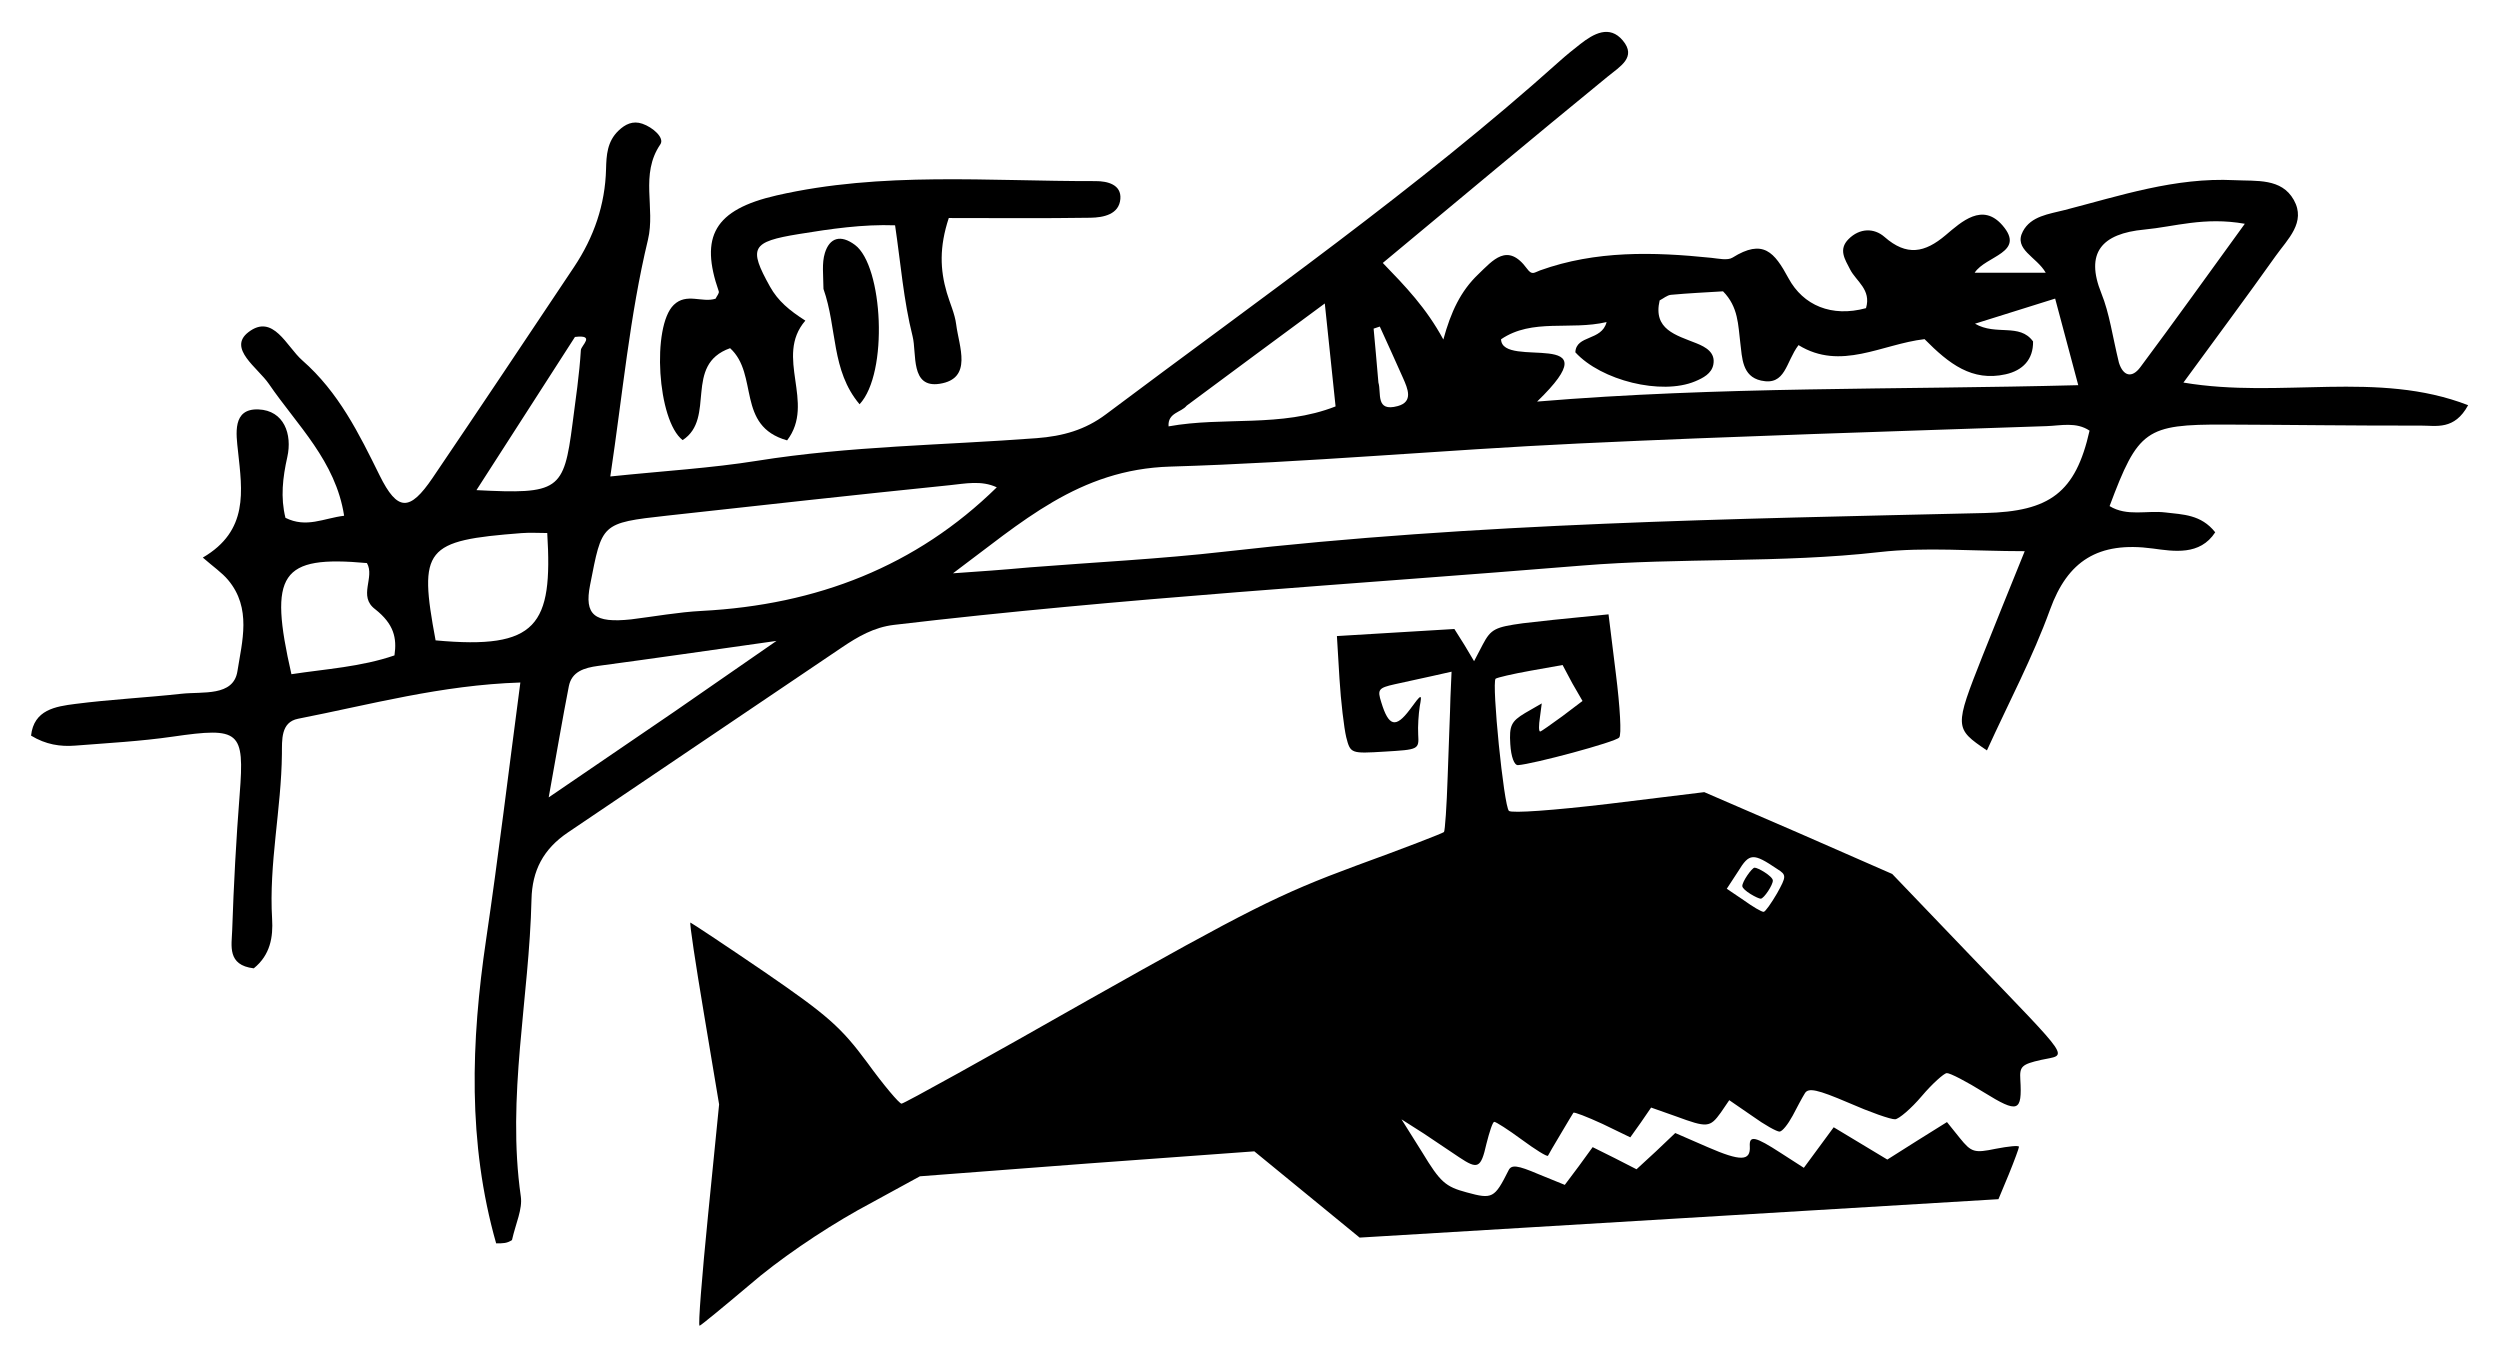
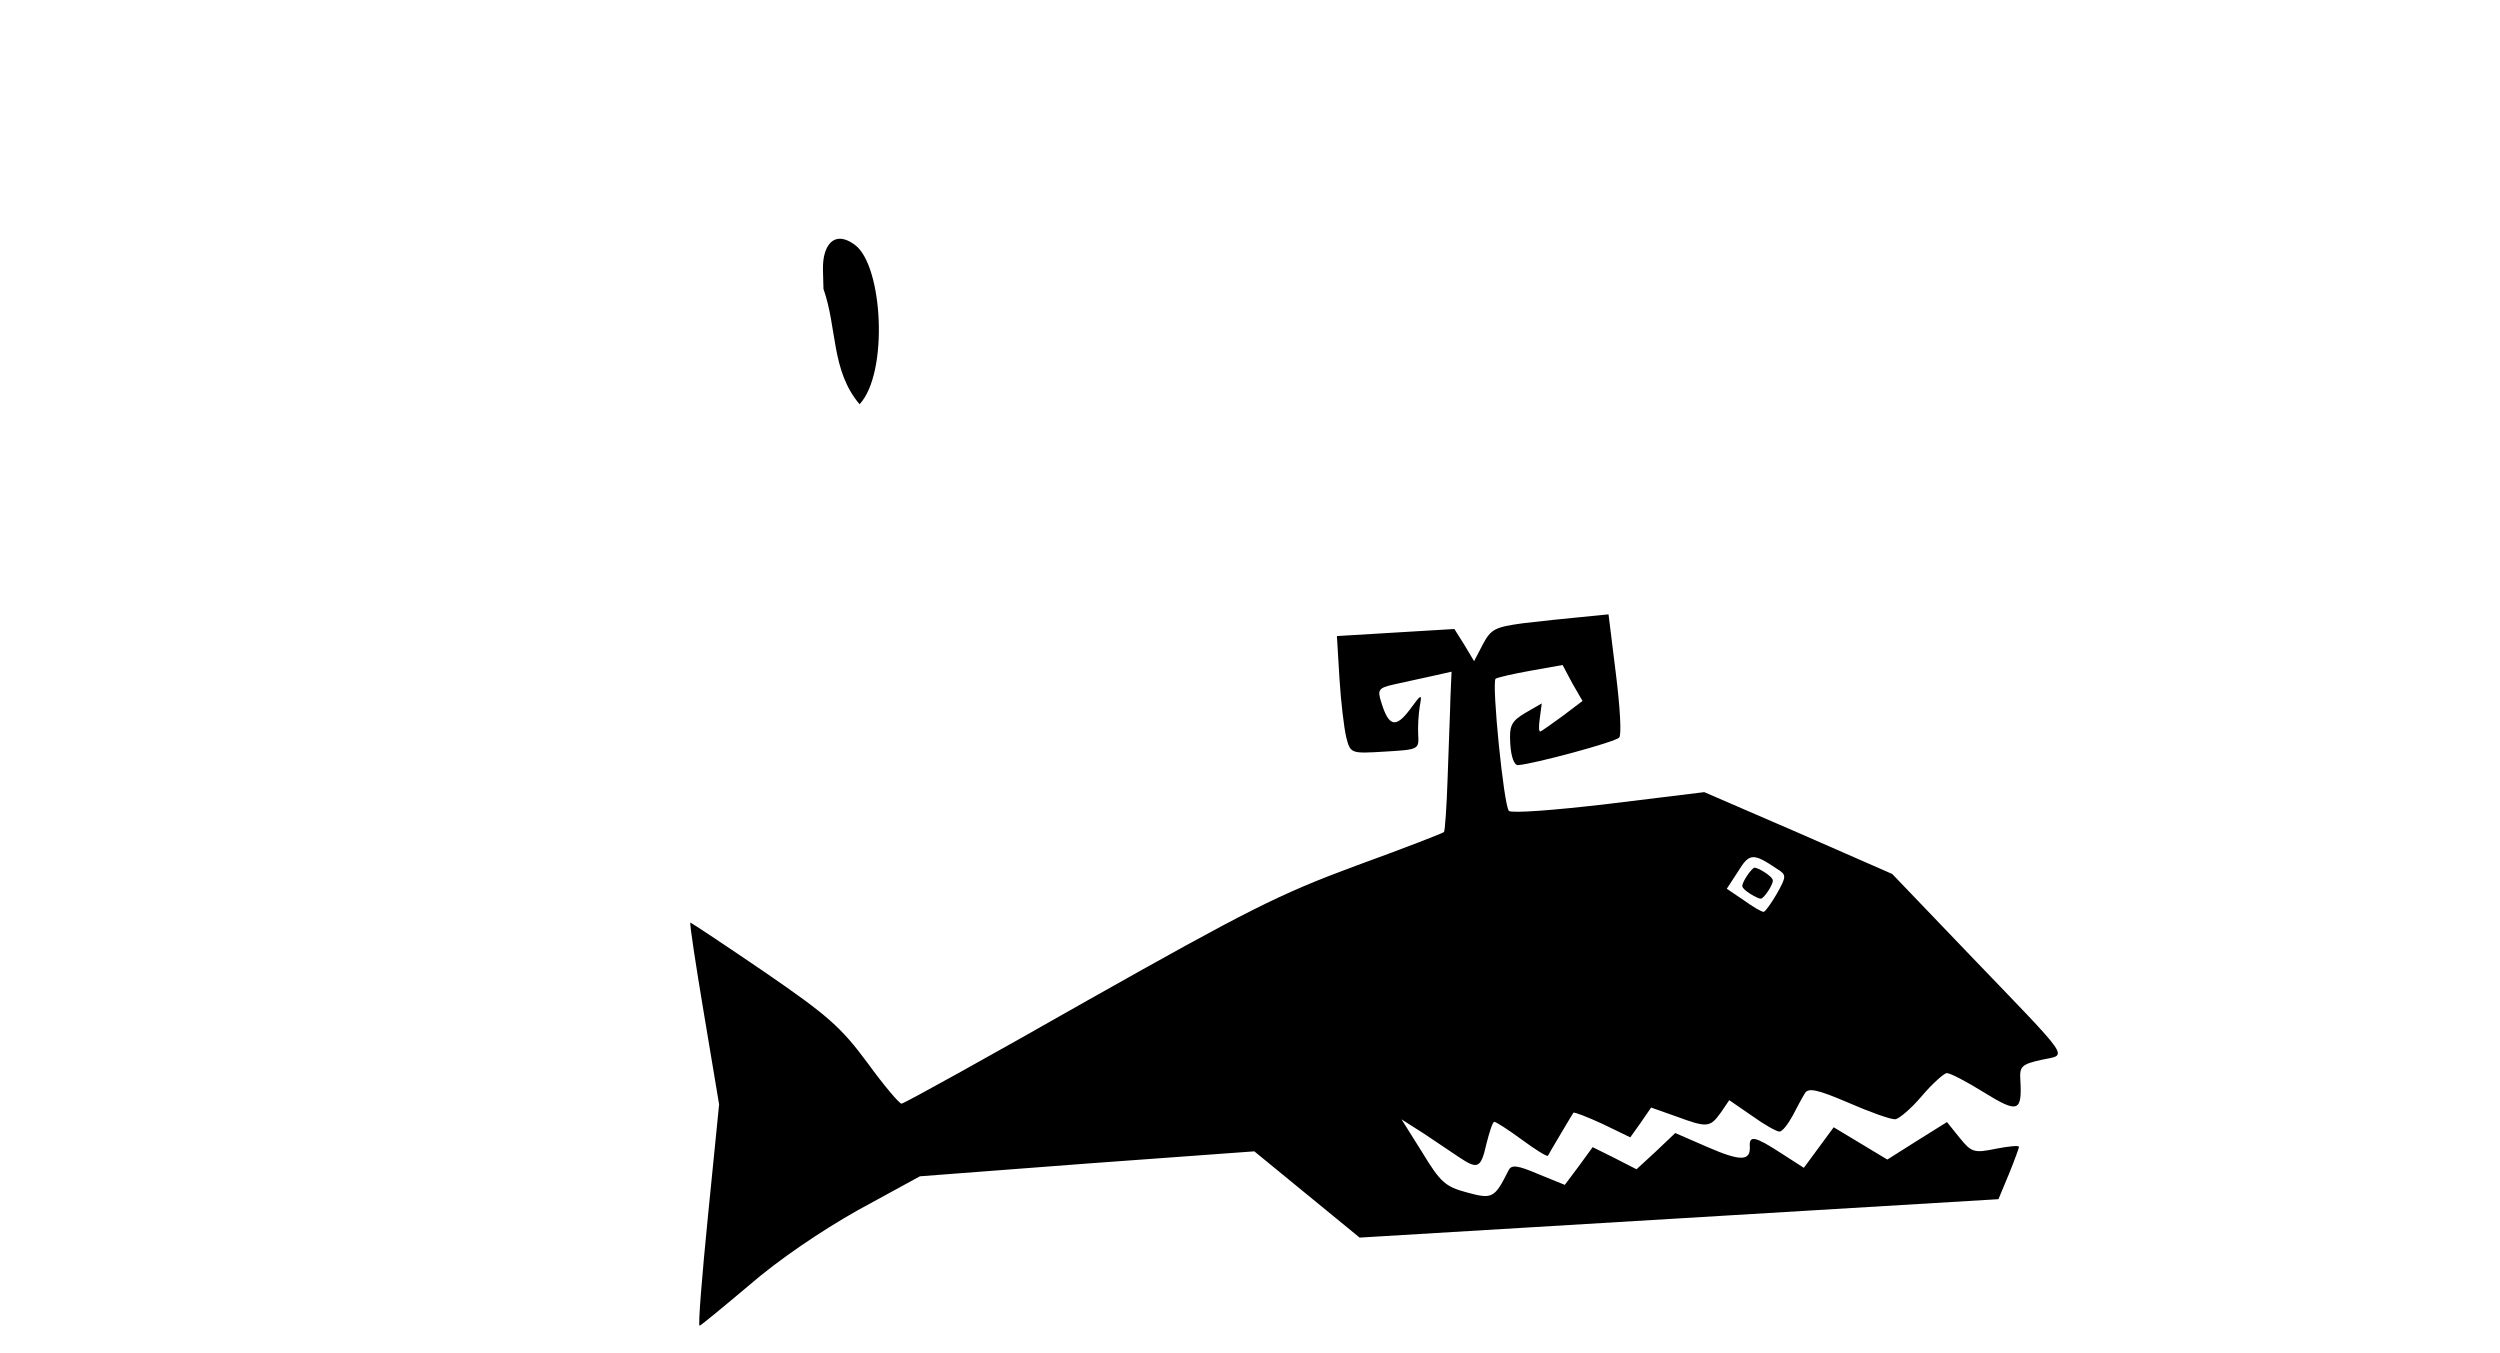
<svg xmlns="http://www.w3.org/2000/svg" fill="none" viewBox="0 0 388 210" height="210" width="388">
  <g filter="url(#filter0_d_572_36)">
-     <path fill="black" d="M73.003 188.971C68.556 173.331 69.107 157.623 71.441 141.835C73.371 128.778 74.941 115.675 76.759 101.926C64.464 102.319 53.428 105.365 42.267 107.549C39.552 108.08 39.775 110.854 39.753 113.002C39.666 121.566 37.716 130.028 38.232 138.637C38.397 141.389 37.972 144.202 35.385 146.286C31.223 145.795 31.958 142.746 32.035 140.403C32.269 133.344 32.65 126.285 33.2 119.24C33.966 109.434 33.224 108.82 22.812 110.326C17.81 111.05 12.728 111.321 7.676 111.719C5.354 111.902 3.11 111.563 0.82 110.17C1.251 106.152 4.625 105.642 7.667 105.252C13.14 104.548 18.675 104.273 24.166 103.672C27.453 103.312 32.23 104.134 32.848 100.176C33.572 95.547 35.08 90.388 31.397 86.006C30.439 84.867 29.132 83.981 27.478 82.536C34.622 78.356 33.596 72.198 32.938 66.021C32.659 63.396 32.002 59.373 36.118 59.542C40.079 59.706 41.383 63.391 40.59 66.929C39.875 70.117 39.516 73.212 40.302 76.366C43.564 77.99 46.213 76.433 49.408 76.044C48.098 67.546 42.097 61.978 37.736 55.59C36.023 53.081 31.291 50.078 34.544 47.559C38.389 44.583 40.481 49.8 42.906 51.92C48.568 56.872 51.726 63.321 54.916 69.781C57.69 75.396 59.584 75.417 63.145 70.161C70.515 59.284 77.802 48.358 85.094 37.435C88.192 32.793 89.92 27.739 90.059 22.258C90.114 20.088 90.225 17.972 91.993 16.276C93.035 15.277 94.213 14.694 95.692 15.201C97.32 15.758 99.177 17.392 98.485 18.405C95.279 23.101 97.753 28.259 96.56 33.222C93.734 44.979 92.644 57.095 90.72 69.948C99.082 69.081 106.364 68.658 113.511 67.514C127.874 65.217 142.417 65.099 156.875 64.004C160.974 63.694 164.426 62.712 167.629 60.309C191.492 42.399 216.029 25.24 238.152 5.403C239.147 4.511 240.2 3.671 241.257 2.842C243.328 1.218 245.797 -0.18 247.862 2.29C250.031 4.886 247.461 6.292 245.469 7.921C233.906 17.375 222.465 26.958 210.609 36.808C214.127 40.449 217.345 43.777 220.008 48.693C221.179 44.393 222.701 41.172 225.408 38.586C227.694 36.403 229.954 33.554 232.994 37.701C233.788 38.785 234.097 38.296 235.031 37.961C243.655 34.863 252.592 35.089 261.581 36.014C262.688 36.128 264.121 36.461 264.889 35.981C269.653 33.005 271.389 35.141 273.574 39.183C275.86 43.412 280.281 45.276 285.603 43.826C286.464 40.951 284.073 39.655 283.136 37.817C282.335 36.248 281.283 34.728 282.896 33.108C284.62 31.376 286.861 31.354 288.477 32.773C291.914 35.791 294.721 35.239 297.962 32.496C300.444 30.397 303.697 27.391 306.798 30.991C310.444 35.222 304.181 35.688 302.466 38.327C306.05 38.327 309.351 38.327 313.498 38.327C312.069 35.828 308.455 34.723 309.953 31.902C311.216 29.523 314.007 29.224 316.408 28.604C325.052 26.373 333.567 23.508 342.776 23.963C346.224 24.134 350.081 23.621 351.994 27.024C353.951 30.504 351.029 33.127 349.177 35.737C344.655 42.11 339.976 48.388 334.868 55.376C350.036 57.926 364.95 53.423 379.055 58.885C376.93 62.802 374.097 62.047 371.724 62.053C361.57 62.079 351.415 61.926 341.26 61.894C329.019 61.855 327.841 62.708 323.407 74.546C326.11 76.201 329.192 75.185 332.063 75.532C334.769 75.86 337.6 75.832 339.802 78.612C337.427 82.265 333.358 81.566 330.119 81.129C321.603 79.982 316.892 83.088 314.173 90.594C311.482 98.024 307.714 105.117 304.371 112.464C299.312 109.036 299.297 108.918 303.686 97.811C305.66 92.814 307.699 87.838 310.237 81.544C302.122 81.544 294.815 80.874 287.703 81.683C272.312 83.434 256.839 82.517 241.425 83.783C205.853 86.704 170.202 88.794 134.756 92.98C131.626 93.349 129.117 94.829 126.694 96.459C112.5 106.011 98.358 115.631 84.162 125.182C80.308 127.775 78.589 131.124 78.489 135.58C78.142 150.948 74.618 166.21 76.829 181.684C77.114 183.681 76.05 185.845 75.461 188.451C74.696 188.971 74.081 188.971 73.003 188.971ZM155.824 84.055C165.918 83.258 176.051 82.758 186.098 81.611C225.281 77.135 264.684 76.547 304.066 75.621C314.12 75.384 318.132 72.468 320.299 62.837C318.232 61.445 315.846 62.06 313.635 62.135C289.451 62.963 265.26 63.688 241.092 64.826C219.928 65.823 198.807 67.787 177.636 68.415C163.395 68.837 154.551 77.078 143.903 84.977C148.255 84.675 151.449 84.454 155.824 84.055ZM93.954 92.126C97.602 91.676 101.237 91.005 104.901 90.814C122.791 89.88 138.193 83.892 150.7 71.633C148.332 70.515 145.791 71.06 143.409 71.302C128.774 72.792 114.155 74.414 99.535 76.027C89.167 77.17 89.462 77.244 87.579 86.8C86.663 91.445 88.232 92.737 93.954 92.126ZM294.69 48.635C288.029 49.411 281.695 53.598 275.13 49.561C273.132 52.185 273.151 55.915 269.315 55.066C266.363 54.412 266.382 51.51 266.094 49.206C265.75 46.458 265.809 43.634 263.413 41.215C260.803 41.378 258.065 41.503 255.341 41.755C254.733 41.812 254.174 42.316 253.577 42.623C252.526 47.136 256.101 48.003 259.282 49.276C260.75 49.864 262.267 50.718 261.91 52.581C261.641 53.988 260.33 54.662 259.077 55.187C253.853 57.374 244.498 55.059 240.494 50.678C240.618 47.95 244.586 48.953 245.344 45.985C239.684 47.309 233.816 45.36 228.965 48.654C229.067 53.402 246.685 46.588 234.557 58.325C262.891 55.965 290.427 56.511 318.545 55.779C317.174 50.641 316.098 46.609 314.959 42.341C310.642 43.694 306.835 44.886 302.52 46.238C305.793 48.154 309.436 46.092 311.531 48.993C311.582 51.797 309.921 53.507 307.258 54.095C302.062 55.242 298.502 52.488 294.69 48.635ZM100.696 106.425C105.437 103.141 110.178 99.857 116.514 95.468C105.943 96.96 97.409 98.199 88.861 99.344C86.635 99.643 84.727 100.243 84.283 102.508C83.287 107.598 82.425 112.711 81.159 119.754C88.546 114.715 94.223 110.841 100.696 106.425ZM324.858 52.295C325.518 54.378 326.871 54.743 328.177 52.992C333.468 45.898 338.607 38.705 344.396 30.731C338.1 29.614 333.477 31.191 328.812 31.628C322.15 32.252 319.598 35.246 322.129 41.514C323.403 44.668 323.839 48.115 324.858 52.295ZM63.605 95.385C79.429 96.848 81.806 93.052 80.932 78.725C79.61 78.725 78.269 78.636 76.945 78.738C61.933 79.893 60.926 81.072 63.605 95.385ZM54.227 90.552C51.525 88.534 54.224 85.617 52.949 83.388C39.506 82.173 37.658 84.976 41.229 100.637C46.571 99.82 52.024 99.507 57.222 97.718C57.616 95.022 57.146 92.856 54.227 90.552ZM180.171 58.959C179.351 60.017 177.2 60.032 177.361 62.174C185.919 60.619 194.804 62.405 203.281 59.075C202.747 53.975 202.234 49.074 201.609 43.097C194.054 48.672 187.45 53.544 180.171 58.959ZM85.234 48.294C80.23 56.075 75.226 63.856 69.945 72.069C82.752 72.723 83.51 72.156 84.849 61.795C85.342 57.977 85.918 54.161 86.151 50.328C86.195 49.61 88.476 47.91 85.234 48.294ZM209.929 55.377C210.42 56.988 209.419 59.983 212.937 59.021C215.393 58.35 214.468 56.293 213.759 54.685C212.579 52.008 211.352 49.349 210.145 46.683C209.825 46.79 209.505 46.897 209.185 47.004C209.413 49.477 209.64 51.949 209.929 55.377Z" />
-     <path fill="black" d="M120.99 45.76C116.123 51.396 122.635 58.488 118.159 64.347C110.208 62.107 113.799 54.123 109.311 50.039C102.024 52.615 107.162 60.912 101.946 64.306C98.011 61.269 97.14 46.639 100.567 43.32C102.556 41.394 104.979 43.038 107.059 42.355C107.249 41.942 107.653 41.504 107.553 41.217C104.585 32.705 106.847 28.544 116.53 26.327C132.837 22.593 149.495 24.148 166.033 24.108C167.894 24.104 170.06 24.65 169.881 26.868C169.688 29.261 167.301 29.762 165.235 29.794C157.905 29.907 150.572 29.838 143.25 29.838C141.758 34.361 141.908 37.883 142.943 41.422C143.425 43.071 144.191 44.684 144.401 46.359C144.831 49.777 147.011 54.757 141.841 55.563C137.236 56.282 138.308 50.871 137.634 48.19C136.236 42.636 135.789 36.876 134.916 30.968C129.907 30.789 124.954 31.516 119.989 32.324C112.598 33.526 112.14 34.444 115.502 40.483C116.743 42.712 118.518 44.185 120.99 45.76Z" />
    <path fill="black" d="M123.803 40.844C123.782 38.628 123.534 36.849 124.022 35.266C124.747 32.91 126.453 32.342 128.696 34.017C133.043 37.264 133.925 53.909 129.404 58.741C124.969 53.482 125.958 46.953 123.803 40.844Z" />
    <path fill="black" d="M232.36 92.729C228.051 93.323 227.4 93.612 226.125 96.028L224.777 98.616L223.29 96.115L221.719 93.62L212.646 94.165L203.489 94.716L203.884 101.292C204.1 104.872 204.6 109.019 204.935 110.419C205.589 112.97 205.672 112.965 210.917 112.65C216.161 112.334 216.244 112.329 216.104 109.998C216.029 108.75 216.164 106.82 216.343 105.64C216.723 103.612 216.64 103.617 214.787 106.151C212.621 109.038 211.519 108.77 210.373 104.996C209.753 103.028 209.905 102.768 212.46 102.197C213.944 101.857 216.583 101.281 218.232 100.931L221.283 100.246L221.107 104.267C221.07 106.441 220.818 111.971 220.677 116.574C220.531 121.094 220.262 124.954 220.105 125.13C219.949 125.307 213.826 127.68 206.386 130.383C194.536 134.772 189.671 137.236 164.783 151.265C149.354 160.046 136.337 167.262 135.92 167.287C135.587 167.307 133.16 164.445 130.608 160.923C126.517 155.404 124.487 153.605 114.64 146.845C108.454 142.622 103.235 139.176 103.151 139.181C102.985 139.191 103.953 145.566 105.256 153.341L107.605 167.402L105.885 184.633C104.947 194.046 104.325 201.77 104.575 201.755C104.741 201.745 108.244 198.861 112.299 195.442C116.746 191.582 123.326 187.093 129.145 183.819L138.771 178.561L164.718 176.583L190.67 174.688L198.842 181.382L207.015 188.075L256.628 185.092L306.159 182.113L307.765 178.257C308.639 176.116 309.356 174.151 309.346 173.984C309.331 173.735 307.671 173.918 305.771 174.283C302.389 174.988 301.962 174.846 300.157 172.615L298.171 170.145L293.581 173.011L288.913 175.965L284.752 173.458L280.591 170.952L278.274 174.099L275.957 177.246L272.394 174.953C268.394 172.353 267.463 172.159 267.569 173.907C267.709 176.238 266.122 176.25 261.06 174.048L255.999 171.846L252.996 174.7L249.988 177.471L246.626 175.751L243.181 174.037L241.02 177.007L238.855 179.894L234.744 178.22C231.486 176.829 230.56 176.717 230.115 177.663C227.952 181.97 227.629 182.157 223.636 181.06C220.324 180.173 219.53 179.469 216.748 174.874L213.514 169.722L216.989 171.936C218.817 173.163 221.341 174.849 222.473 175.616C225.345 177.532 225.835 177.336 226.692 173.525C227.164 171.658 227.657 170.125 227.907 170.11C228.156 170.095 230.068 171.316 232.166 172.861C234.264 174.406 236.087 175.549 236.244 175.373C236.317 175.201 237.226 173.643 238.213 171.996C239.2 170.35 240.109 168.791 240.187 168.703C240.26 168.531 242.313 169.327 244.719 170.435L249.021 172.516L250.639 170.246L252.252 167.894L256.093 169.25C260.963 171.046 261.38 171.021 263.076 168.663L264.381 166.747L267.954 169.205C269.876 170.593 271.777 171.649 272.193 171.624C272.61 171.599 273.465 170.545 274.218 169.163C274.892 167.869 275.717 166.315 276.098 165.708C276.626 164.757 278.066 165.088 282.868 167.139C286.215 168.608 289.458 169.75 290.124 169.71C290.707 169.675 292.615 168.056 294.253 166.12C295.891 164.183 297.715 162.57 298.131 162.545C298.631 162.515 301.218 163.863 303.909 165.539C309.202 168.813 309.858 168.607 309.553 163.529C309.433 161.531 309.745 161.178 312.795 160.493C316.918 159.577 317.928 161.104 301.707 144.2L289.673 131.64L275.086 125.249L260.504 118.941L245.741 120.748C237.197 121.763 230.626 122.242 230.184 121.85C229.385 121.063 227.49 102.045 228.115 101.339C228.355 101.158 230.744 100.596 233.554 100.093L238.514 99.21L240.021 102.043L241.607 104.789L238.49 107.148C236.729 108.424 235.207 109.518 235.041 109.528C234.791 109.543 234.814 108.539 234.994 107.358L235.28 105.169L232.696 106.661C230.519 107.962 230.226 108.648 230.396 111.478C230.516 113.476 231.013 114.783 231.595 114.748C233.843 114.613 246.752 111.163 247.295 110.462C247.691 110.104 247.426 105.692 246.782 100.551L245.644 91.346L241.408 91.767C239.083 91.991 235.014 92.403 232.36 92.729ZM271.831 130.875C273.307 131.789 273.238 132.044 271.807 134.636C270.898 136.195 269.974 137.503 269.725 137.518C269.392 137.538 268.005 136.703 266.608 135.701L263.995 133.936L265.755 131.241C267.504 128.378 268.087 128.343 271.831 130.875Z" />
    <path fill="black" d="M266.406 133.527C266.446 134.193 268.857 135.503 269.273 135.478C269.772 135.448 271.184 133.309 271.144 132.643C271.104 131.977 268.802 130.634 268.303 130.664C267.887 130.689 266.366 132.861 266.406 133.527Z" />
  </g>
  <defs>
    <filter color-interpolation-filters="sRGB" filterUnits="userSpaceOnUse" height="208.806" width="386.234" y="0.949" x="0.82" id="filter0_d_572_36">
      <feFlood result="BackgroundImageFix" flood-opacity="0" />
      <feColorMatrix result="hardAlpha" values="0 0 0 0 0 0 0 0 0 0 0 0 0 0 0 0 0 0 127 0" type="matrix" in="SourceAlpha" />
      <feOffset dy="4" dx="4" />
      <feGaussianBlur stdDeviation="2" />
      <feComposite operator="out" in2="hardAlpha" />
      <feColorMatrix values="0 0 0 0 1 0 0 0 0 1 0 0 0 0 1 0 0 0 0.75 0" type="matrix" />
      <feBlend result="effect1_dropShadow_572_36" in2="BackgroundImageFix" mode="normal" />
      <feBlend result="shape" in2="effect1_dropShadow_572_36" in="SourceGraphic" mode="normal" />
    </filter>
  </defs>
</svg>